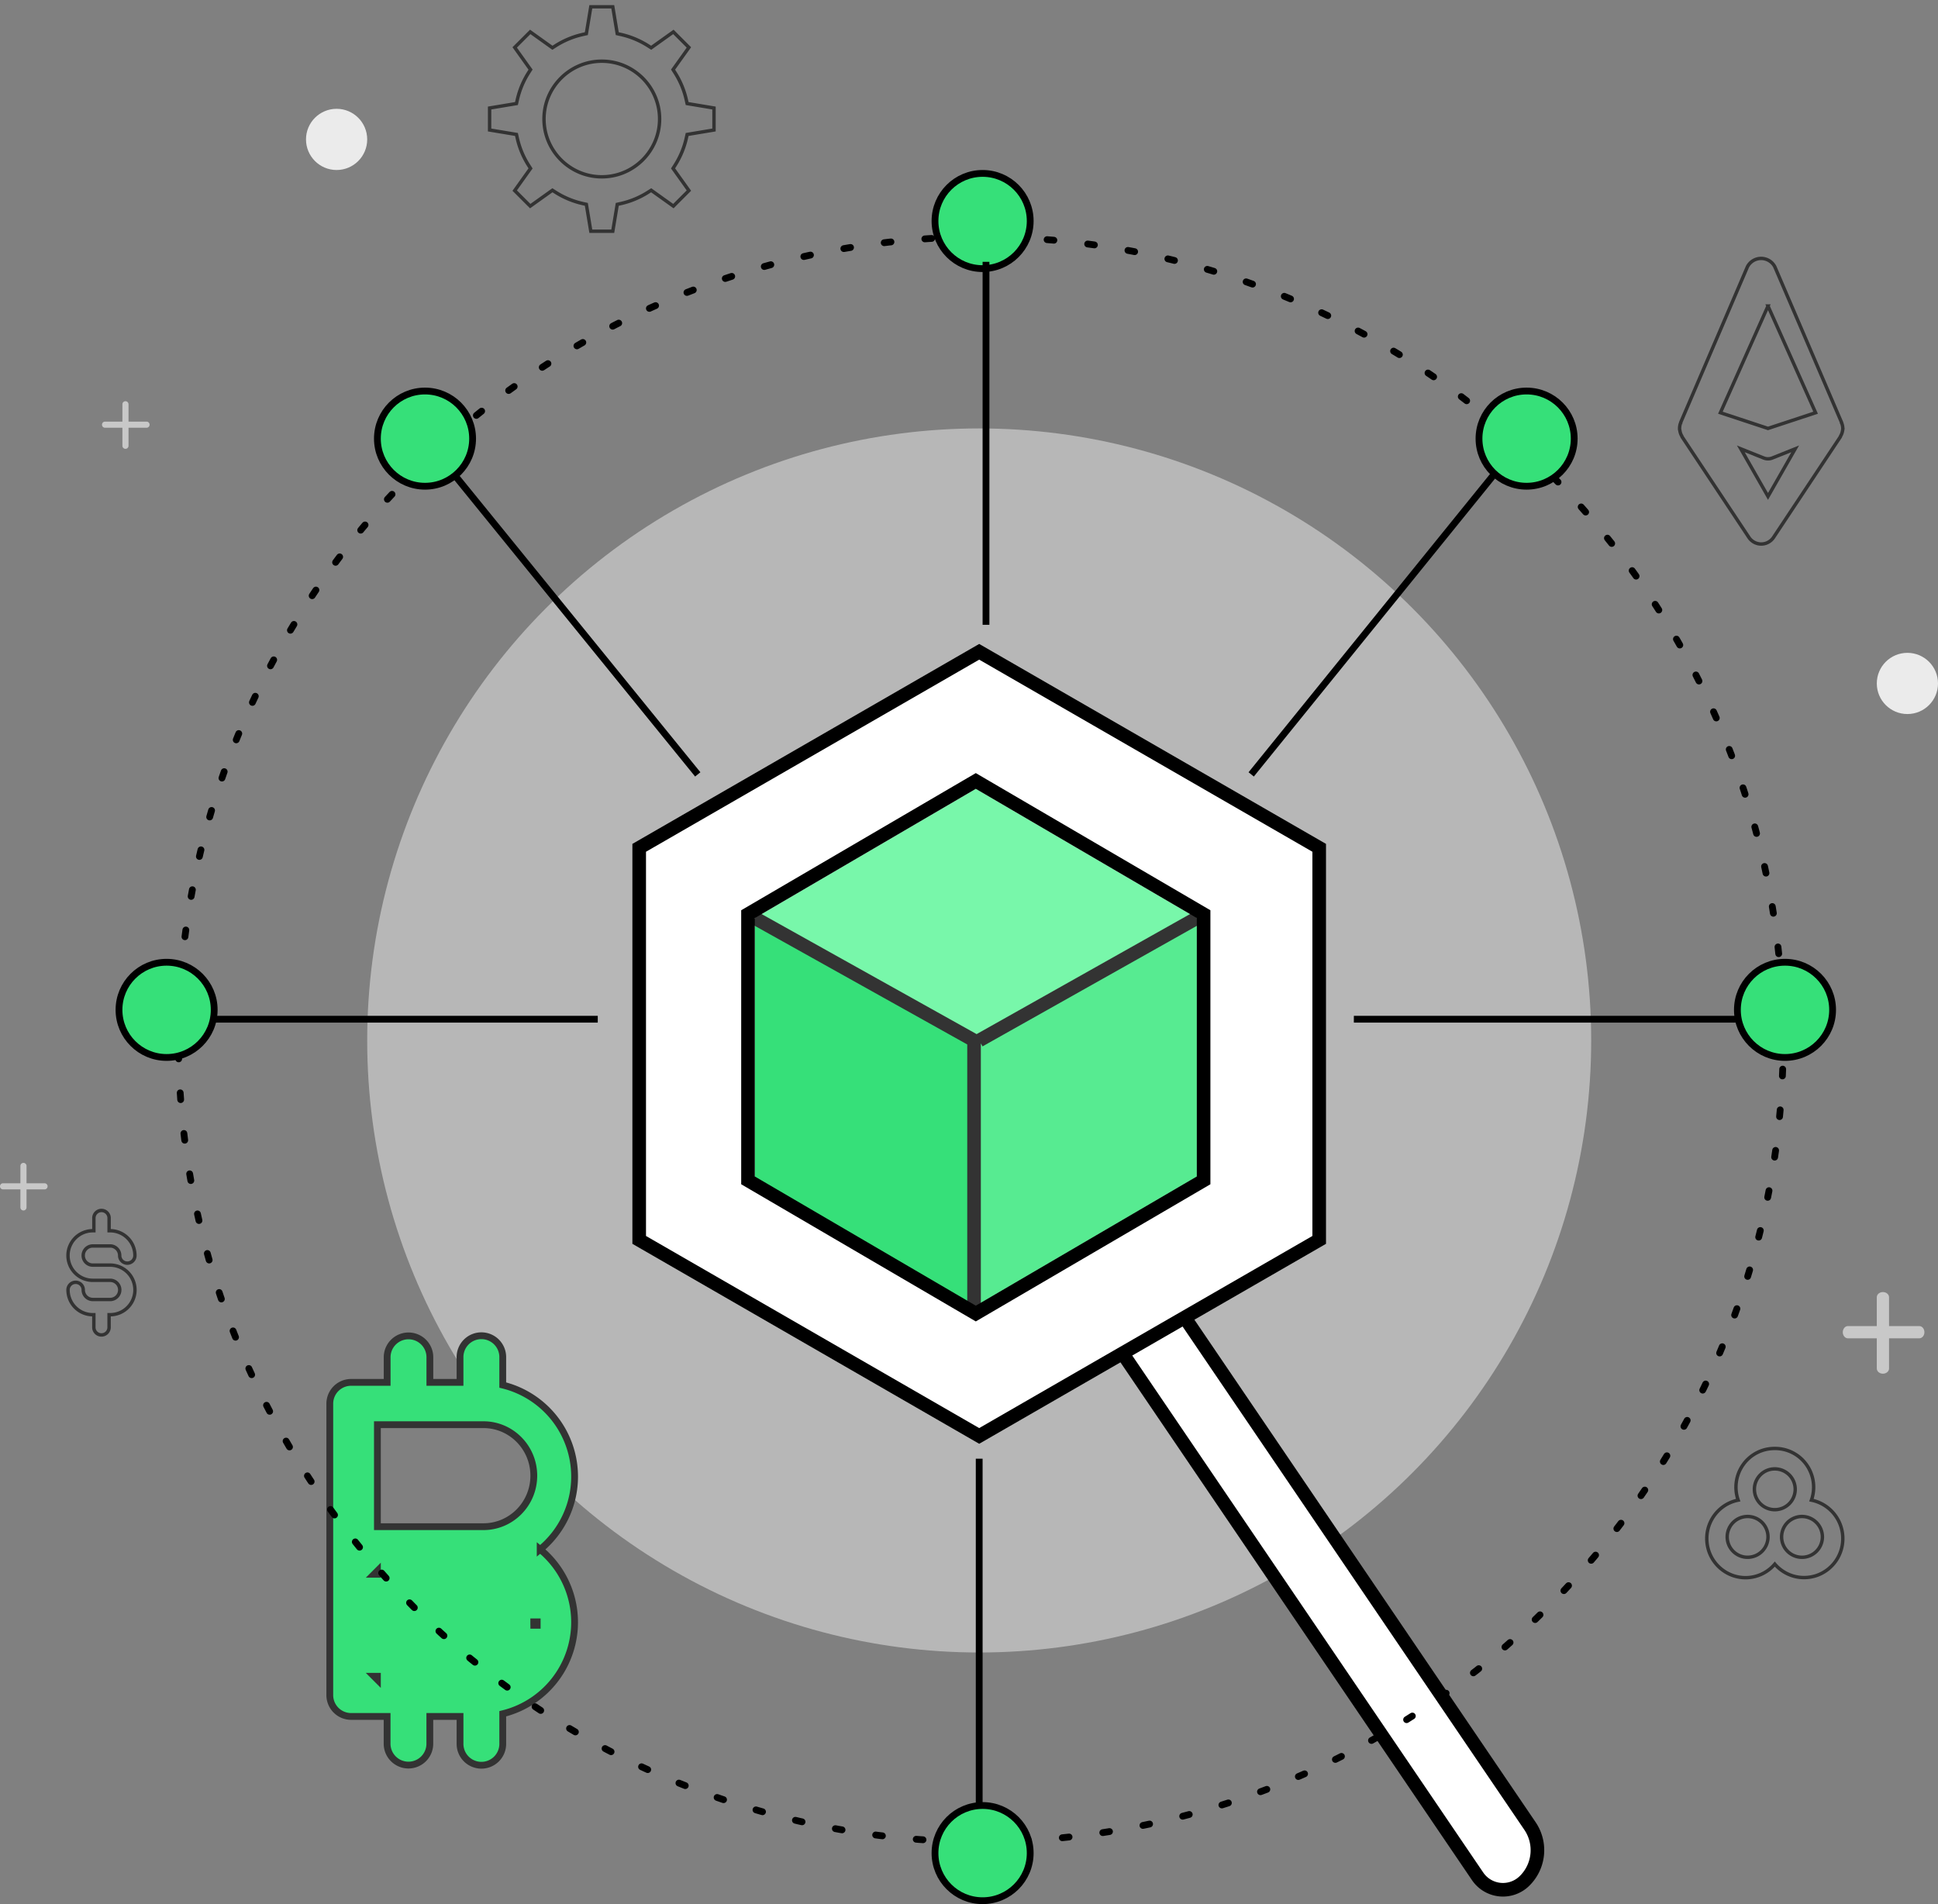
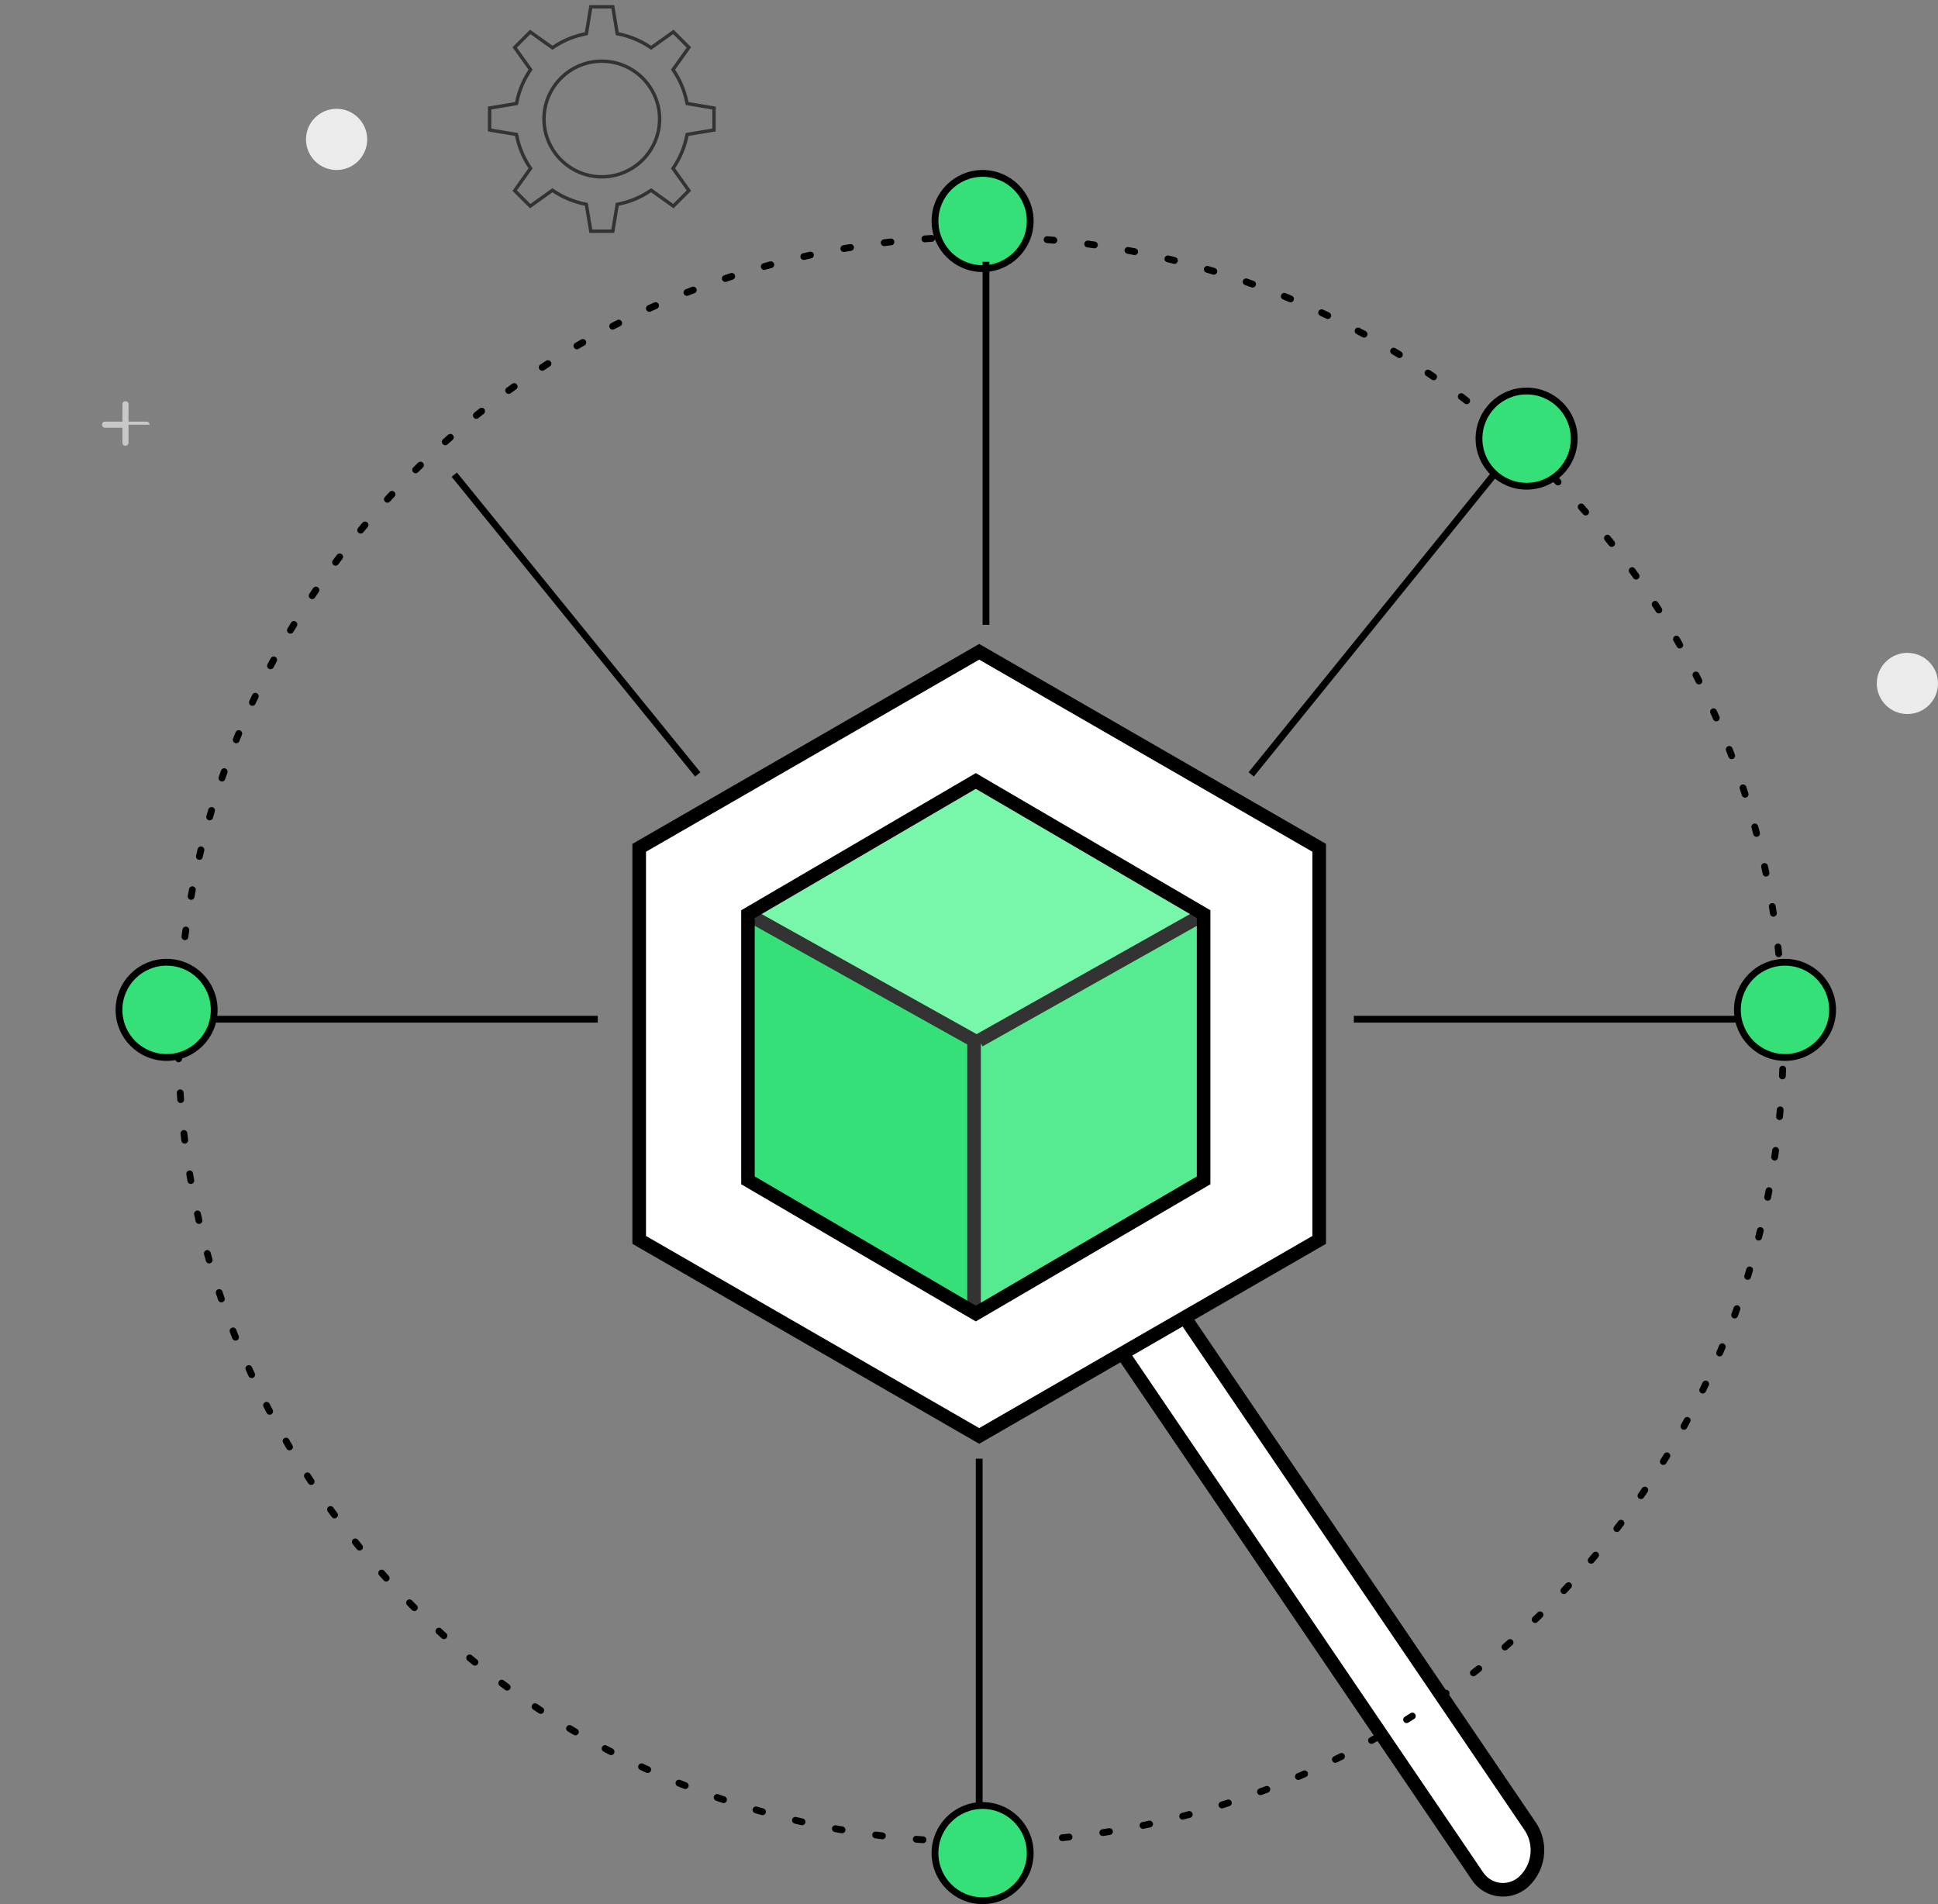
<svg xmlns="http://www.w3.org/2000/svg" width="285" height="280">
  <rect width="100%" height="100%" fill="#808080" stroke="none" />
  <g transform="translate(0 1)" fill="none" fill-rule="evenodd">
    <g transform="translate(0 15)">
-       <circle fill="#EFEFEF" opacity=".5" cx="144" cy="137" r="90" />
      <path d="M171 173l54 79.518a6.326 6.326 0 01-.852 8.116 4.508 4.508 0 01-6.852-.719L163 179.945l8-6.945z" stroke="#000" stroke-width="2" fill="#FFF" stroke-linecap="round" />
      <path d="M194 166.328l-50 28.826-50-28.826v-57.656l50-28.826 50 28.826v57.656z" stroke="#000" stroke-width="2" fill="#FFF" />
      <path fill="#78F7AA" d="M143.5 100L111 119v38l32.5 19 32.5-19v-38z" />
      <path fill="#36E079" opacity=".5" d="M177.38 157.495l-.425-13.676-.955-25.207-32.5 18.23v40.586z" />
      <path fill="#36E079" d="M111 158.623v-39.158l32.242 17.377V176z" />
      <path stroke="#333" stroke-width="2" d="M143.242 177.428V137L111 119m33 18l32-18" />
-       <path d="M79.437 211.84a13.86 13.86 0 01-5.503 24.17v4.348a3.142 3.142 0 11-6.282 0v-3.954H63.21v3.954a3.142 3.142 0 11-6.283 0v-3.954h-5.29a3.138 3.138 0 01-3.138-3.139v-42.847a3.138 3.138 0 013.138-3.14h5.297v-3.636a3.142 3.142 0 116.283 0v3.637h4.434v-3.637a3.142 3.142 0 116.282 0v4.03A13.86 13.86 0 0184.5 201.129h0a13.852 13.852 0 01-5.063 10.712zM55.5 230.5H55l.5.5v-.5zm0-15v-.5l-.5.5h.5zm22.993 7.15c.005.115.007.231.007.348h.5v-.5h-.508v.152zM55.5 193.5v15h15.586c4.094 0 7.414-3.357 7.414-7.5s-3.32-7.5-7.414-7.5H55.5z" stroke="#333" fill="#36E079" fill-rule="nonzero" />
      <path d="M143.5 98.842l33.5 19.584v39.147l-33.5 19.585-33.5-19.585v-39.147l33.5-19.584z" stroke="#000" stroke-width="2" />
-       <path d="M270.87 46.291c0-.035-.041-.059-.053-.092-.012-.032 0-.056 0-.08L261 23.219A2.279 2.279 0 00258.99 22a2.28 2.28 0 00-2.01 1.218l-9.816 22.9v.081s-.04.057-.052.092a2.29 2.29 0 00-.106.893c0 .035.024.068.03.104.039.297.139.583.292.838.02.036.018.08.041.116l9.816 14.776a2.18 2.18 0 001.817.982 2.18 2.18 0 001.816-.982l9.816-14.776c.024-.035.02-.08.041-.116.153-.256.252-.541.293-.838 0-.036.024-.069.027-.104a2.227 2.227 0 00-.126-.893h0zM260 29l7 15.69-6.999 2.31L253 44.69 260.001 29zm0 28l-4-7 3.356 1.342a1.7 1.7 0 001.288 0L264 50l-4 7zM16.199 175.09h-2.554a1.407 1.407 0 01-1.402-1.408 1.12 1.12 0 10-2.24 0 3.647 3.647 0 003.64 3.646h.158v1.856a1.12 1.12 0 102.24 0v-1.856h.158a3.647 3.647 0 100-7.294h-2.554a1.408 1.408 0 110-2.816H16.2a1.407 1.407 0 011.402 1.408 1.12 1.12 0 102.24 0 3.647 3.647 0 00-3.64-3.645h-.157v-1.861a1.12 1.12 0 10-2.24 0v1.86h-.159a3.645 3.645 0 000 7.291H16.2a1.41 1.41 0 110 2.82h0zM261 197a5.648 5.648 0 00-4.66 2.387 5.718 5.718 0 00-.724 5.21c-2.887.573-4.872 3.255-4.59 6.2.284 2.947 2.742 5.197 5.684 5.203a5.656 5.656 0 004.29-1.998 5.67 5.67 0 006.3 1.62 5.724 5.724 0 003.7-5.378 5.756 5.756 0 00-4.615-5.647 5.718 5.718 0 00-.723-5.21A5.648 5.648 0 00261 197h0zm-.018 3.004a2.997 2.997 0 012.144 5.113 3.001 3.001 0 01-5.126-2.119 2.995 2.995 0 012.982-2.998v.004zM257.014 213a3 3 0 112.986-3.002 2.996 2.996 0 01-2.986 2.998V213zM268 210.014a3 3 0 11-2.998-3.014 3.008 3.008 0 012.998 3.014z" stroke="#333" stroke-width=".5" />
-       <path d="M3.9 158h2.659c.243 0 .441.201.441.45a.447.447 0 01-.381.446l-.06.004H3.9v2.653a.448.448 0 01-.45.447.449.449 0 01-.446-.386l-.004-.06V158.9H.441a.446.446 0 01-.441-.45c0-.228.166-.416.381-.446l.06-.004H3v-2.553c0-.247.201-.447.45-.447a.45.45 0 01.446.386l.004.06V158zm273.9 21h4.443c.418 0 .757.403.757.9 0 .456-.285.832-.654.892l-.103.008H277.8v4.435c0 .422-.403.765-.9.765-.456 0-.832-.288-.892-.662l-.008-.103V180.8h-4.243c-.418 0-.757-.403-.757-.9 0-.456.285-.832.654-.892l.103-.008H276v-4.235c0-.422.403-.765.9-.765.456 0 .832.288.892.662l.008.103V179z" fill="#C8C8C8" fill-rule="nonzero" />
      <circle fill="#EBEBEB" cx="280.5" cy="84.5" r="4.5" />
      <circle fill="#EBEBEB" cx="49.5" cy="4.5" r="4.5" />
-       <path d="M18.9 46h2.659c.243 0 .441.201.441.45a.447.447 0 01-.381.446l-.06.004H18.9v2.653a.448.448 0 01-.45.447.449.449 0 01-.446-.386l-.004-.06V46.9h-2.559a.446.446 0 01-.441-.45c0-.228.166-.416.381-.446l.06-.004H18v-2.553c0-.247.201-.447.45-.447a.45.45 0 01.446.386l.004.06V46z" fill="#C8C8C8" fill-rule="nonzero" />
+       <path d="M18.9 46h2.659c.243 0 .441.201.441.45l-.06.004H18.9v2.653a.448.448 0 01-.45.447.449.449 0 01-.446-.386l-.004-.06V46.9h-2.559a.446.446 0 01-.441-.45c0-.228.166-.416.381-.446l.06-.004H18v-2.553c0-.247.201-.447.45-.447a.45.45 0 01.446.386l.004.06V46z" fill="#C8C8C8" fill-rule="nonzero" />
    </g>
    <path d="M144.242 269.842c65.17 0 118-52.83 118-118s-52.83-118-118-118-118 52.83-118 118 52.83 118 118 118z" stroke="#000" stroke-linecap="round" stroke-linejoin="round" stroke-dasharray="1,5" />
    <circle stroke="#000" fill="#36E079" cx="144.5" cy="31.5" r="7" />
    <circle stroke="#000" fill="#36E079" cx="262.5" cy="147.5" r="7" />
    <circle stroke="#000" fill="#36E079" cx="224.5" cy="63.5" r="7" />
-     <circle stroke="#000" fill="#36E079" cx="62.5" cy="63.5" r="7" />
    <path d="M100.94 19.268a12.64 12.64 0 01-1.69 4.068l-.272.427 2.331 3.263-2.283 2.283-3.264-2.331-.427.272a12.636 12.636 0 01-4.068 1.69l-.494.11-.658 3.95h-3.23l-.658-3.95-.494-.11a12.636 12.636 0 01-4.068-1.69l-.427-.272-3.264 2.331-2.283-2.283 2.331-3.263-.272-.427a12.64 12.64 0 01-1.69-4.068l-.109-.495L72 18.115v-3.23l3.951-.658.11-.495a12.64 12.64 0 011.689-4.068l.272-.427-2.331-3.263 2.283-2.283 3.264 2.331.427-.272a12.636 12.636 0 014.068-1.69l.494-.11.658-3.95h3.23l.658 3.95.494.11c1.44.32 2.808.888 4.068 1.69l.427.272 3.264-2.331 2.283 2.283-2.331 3.263.272.427a12.64 12.64 0 011.69 4.068l.109.495 3.951.658v3.23l-3.951.658-.11.495zM88.5 25c4.687 0 8.5-3.813 8.5-8.5 0-4.687-3.813-8.5-8.5-8.5-4.687 0-8.5 3.813-8.5 8.5 0 4.687 3.813 8.5 8.5 8.5z" stroke="#333" stroke-width=".5" />
    <circle stroke="#000" fill="#36E079" cx="24.5" cy="147.5" r="7" />
    <path d="M256 148.875h-56.905m-15.095-36L219.683 68.8m-117.072 44.075L66.807 68.8m21.099 80.075H31m114-58V37.5m-1 232.375V213.5" stroke="#000" />
    <circle stroke="#000" fill="#36E079" cx="144.5" cy="271.5" r="7" />
  </g>
</svg>